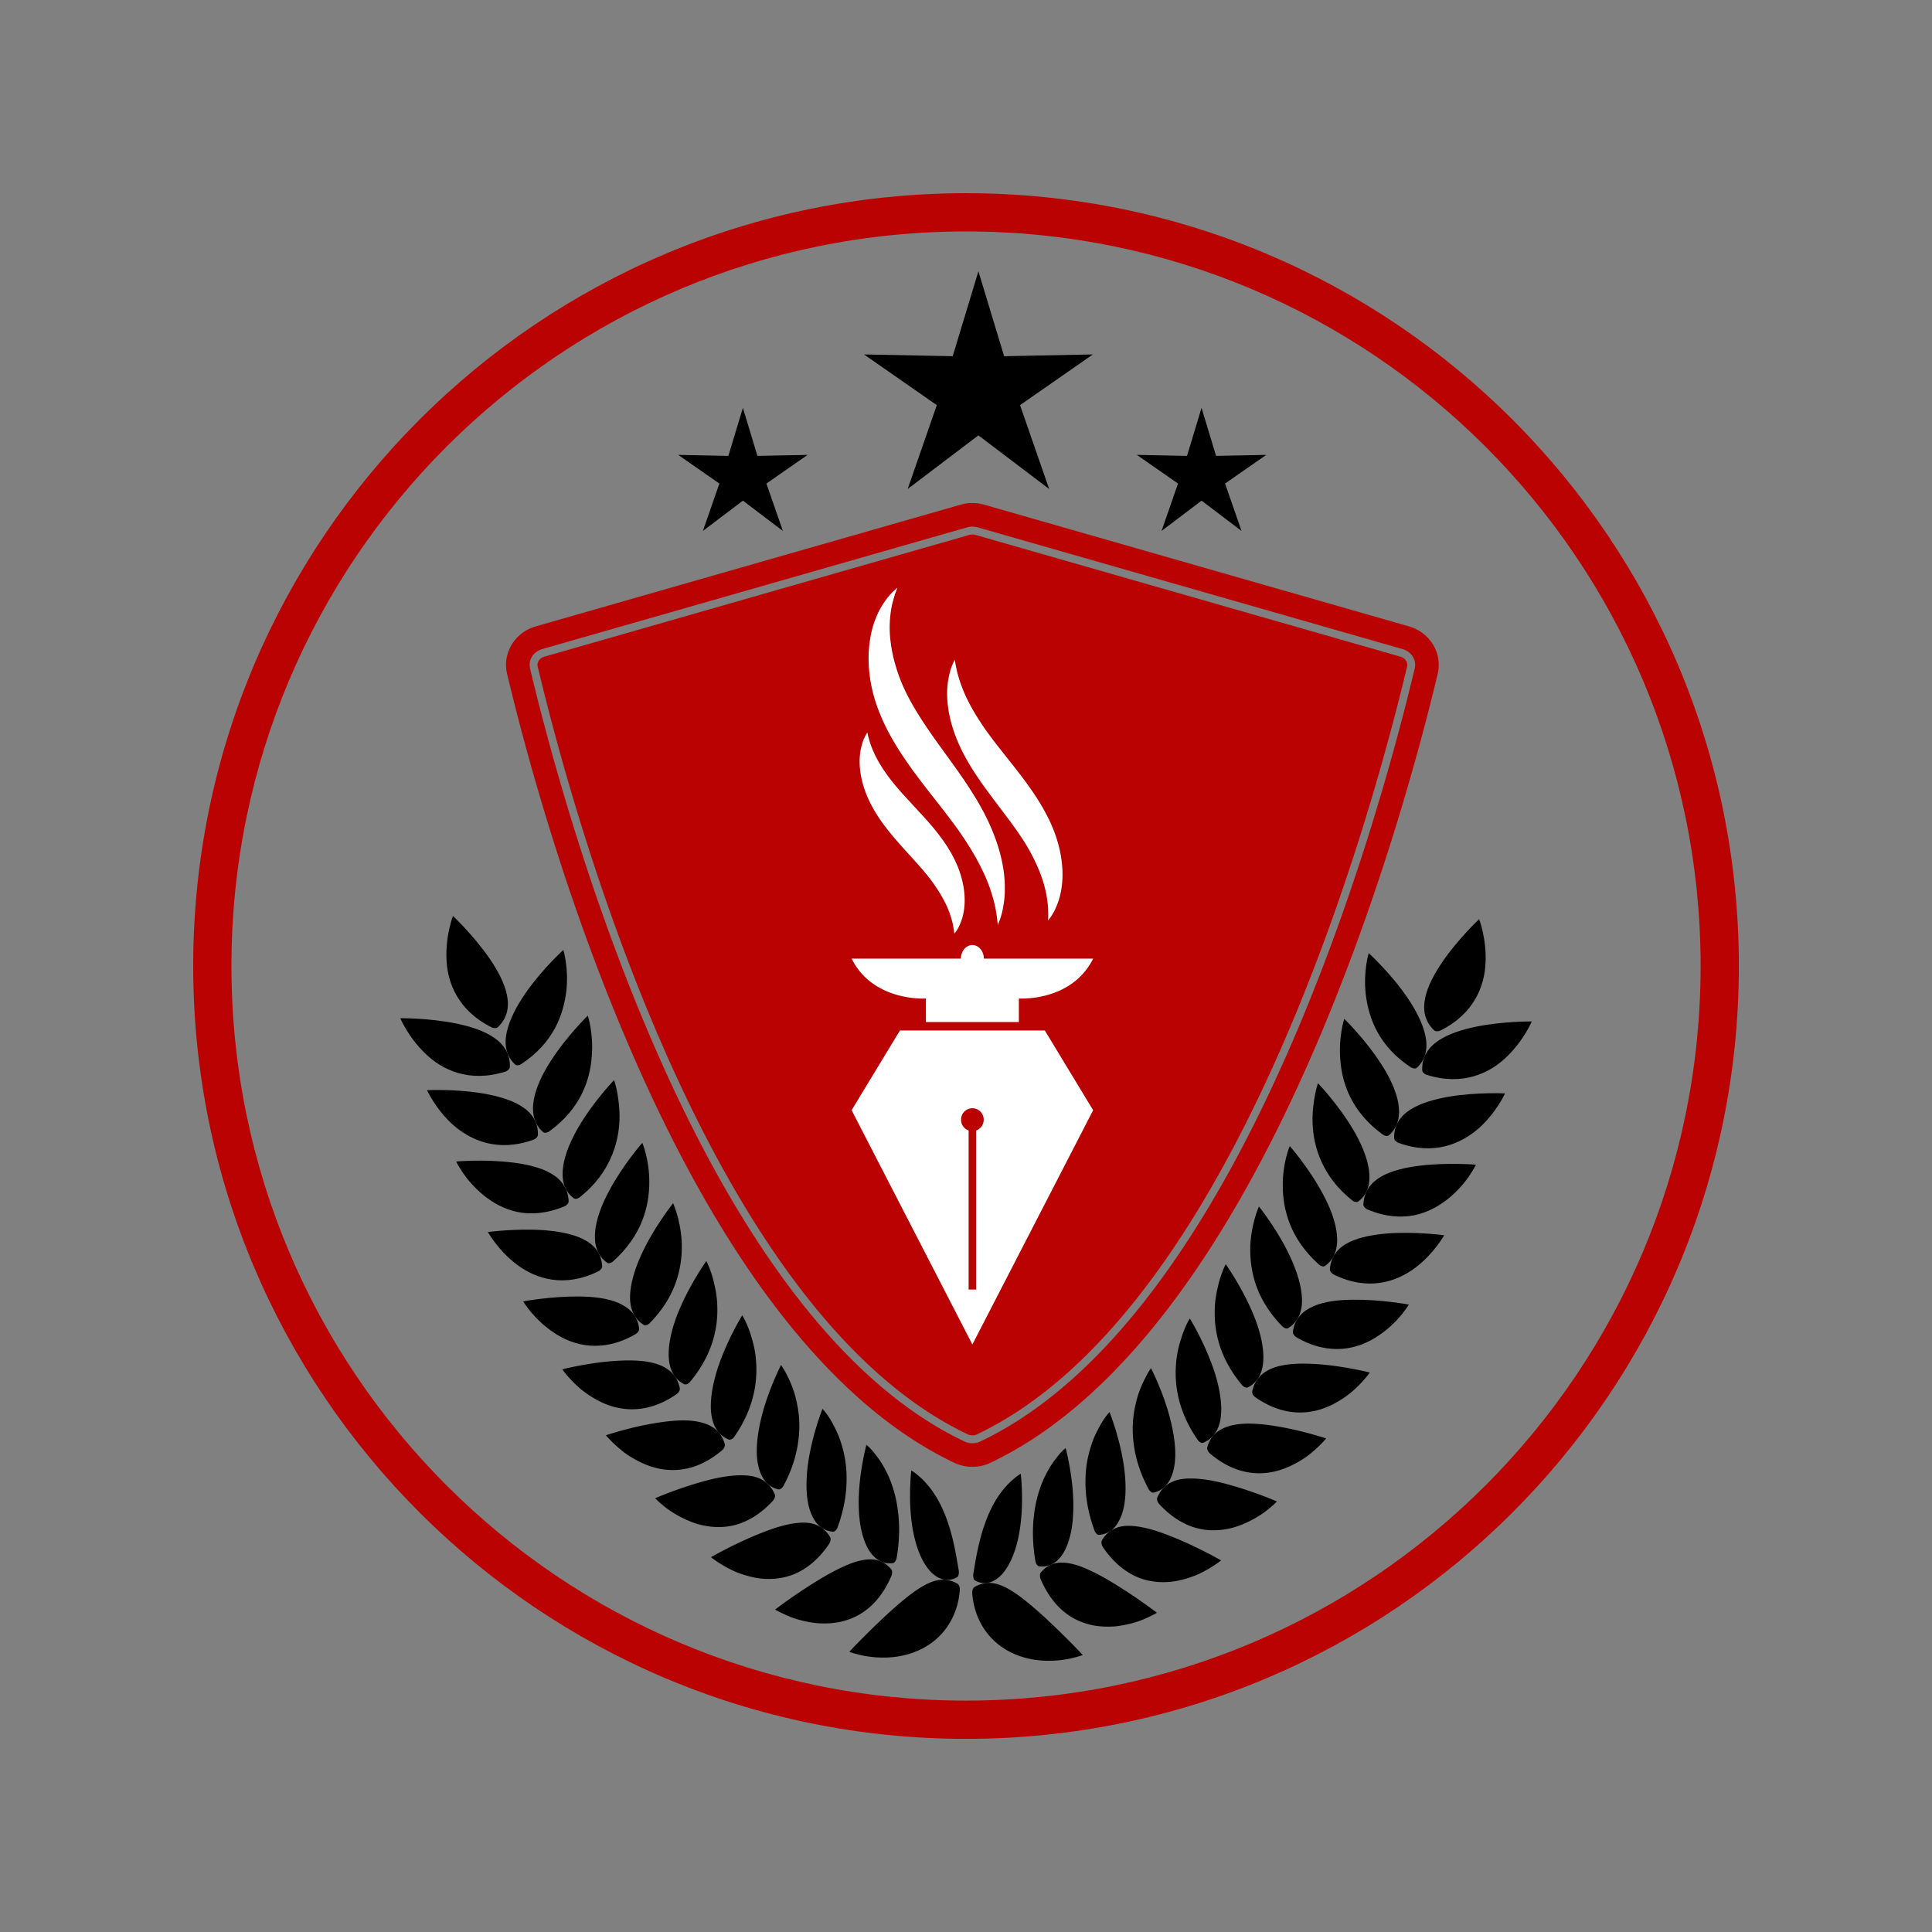
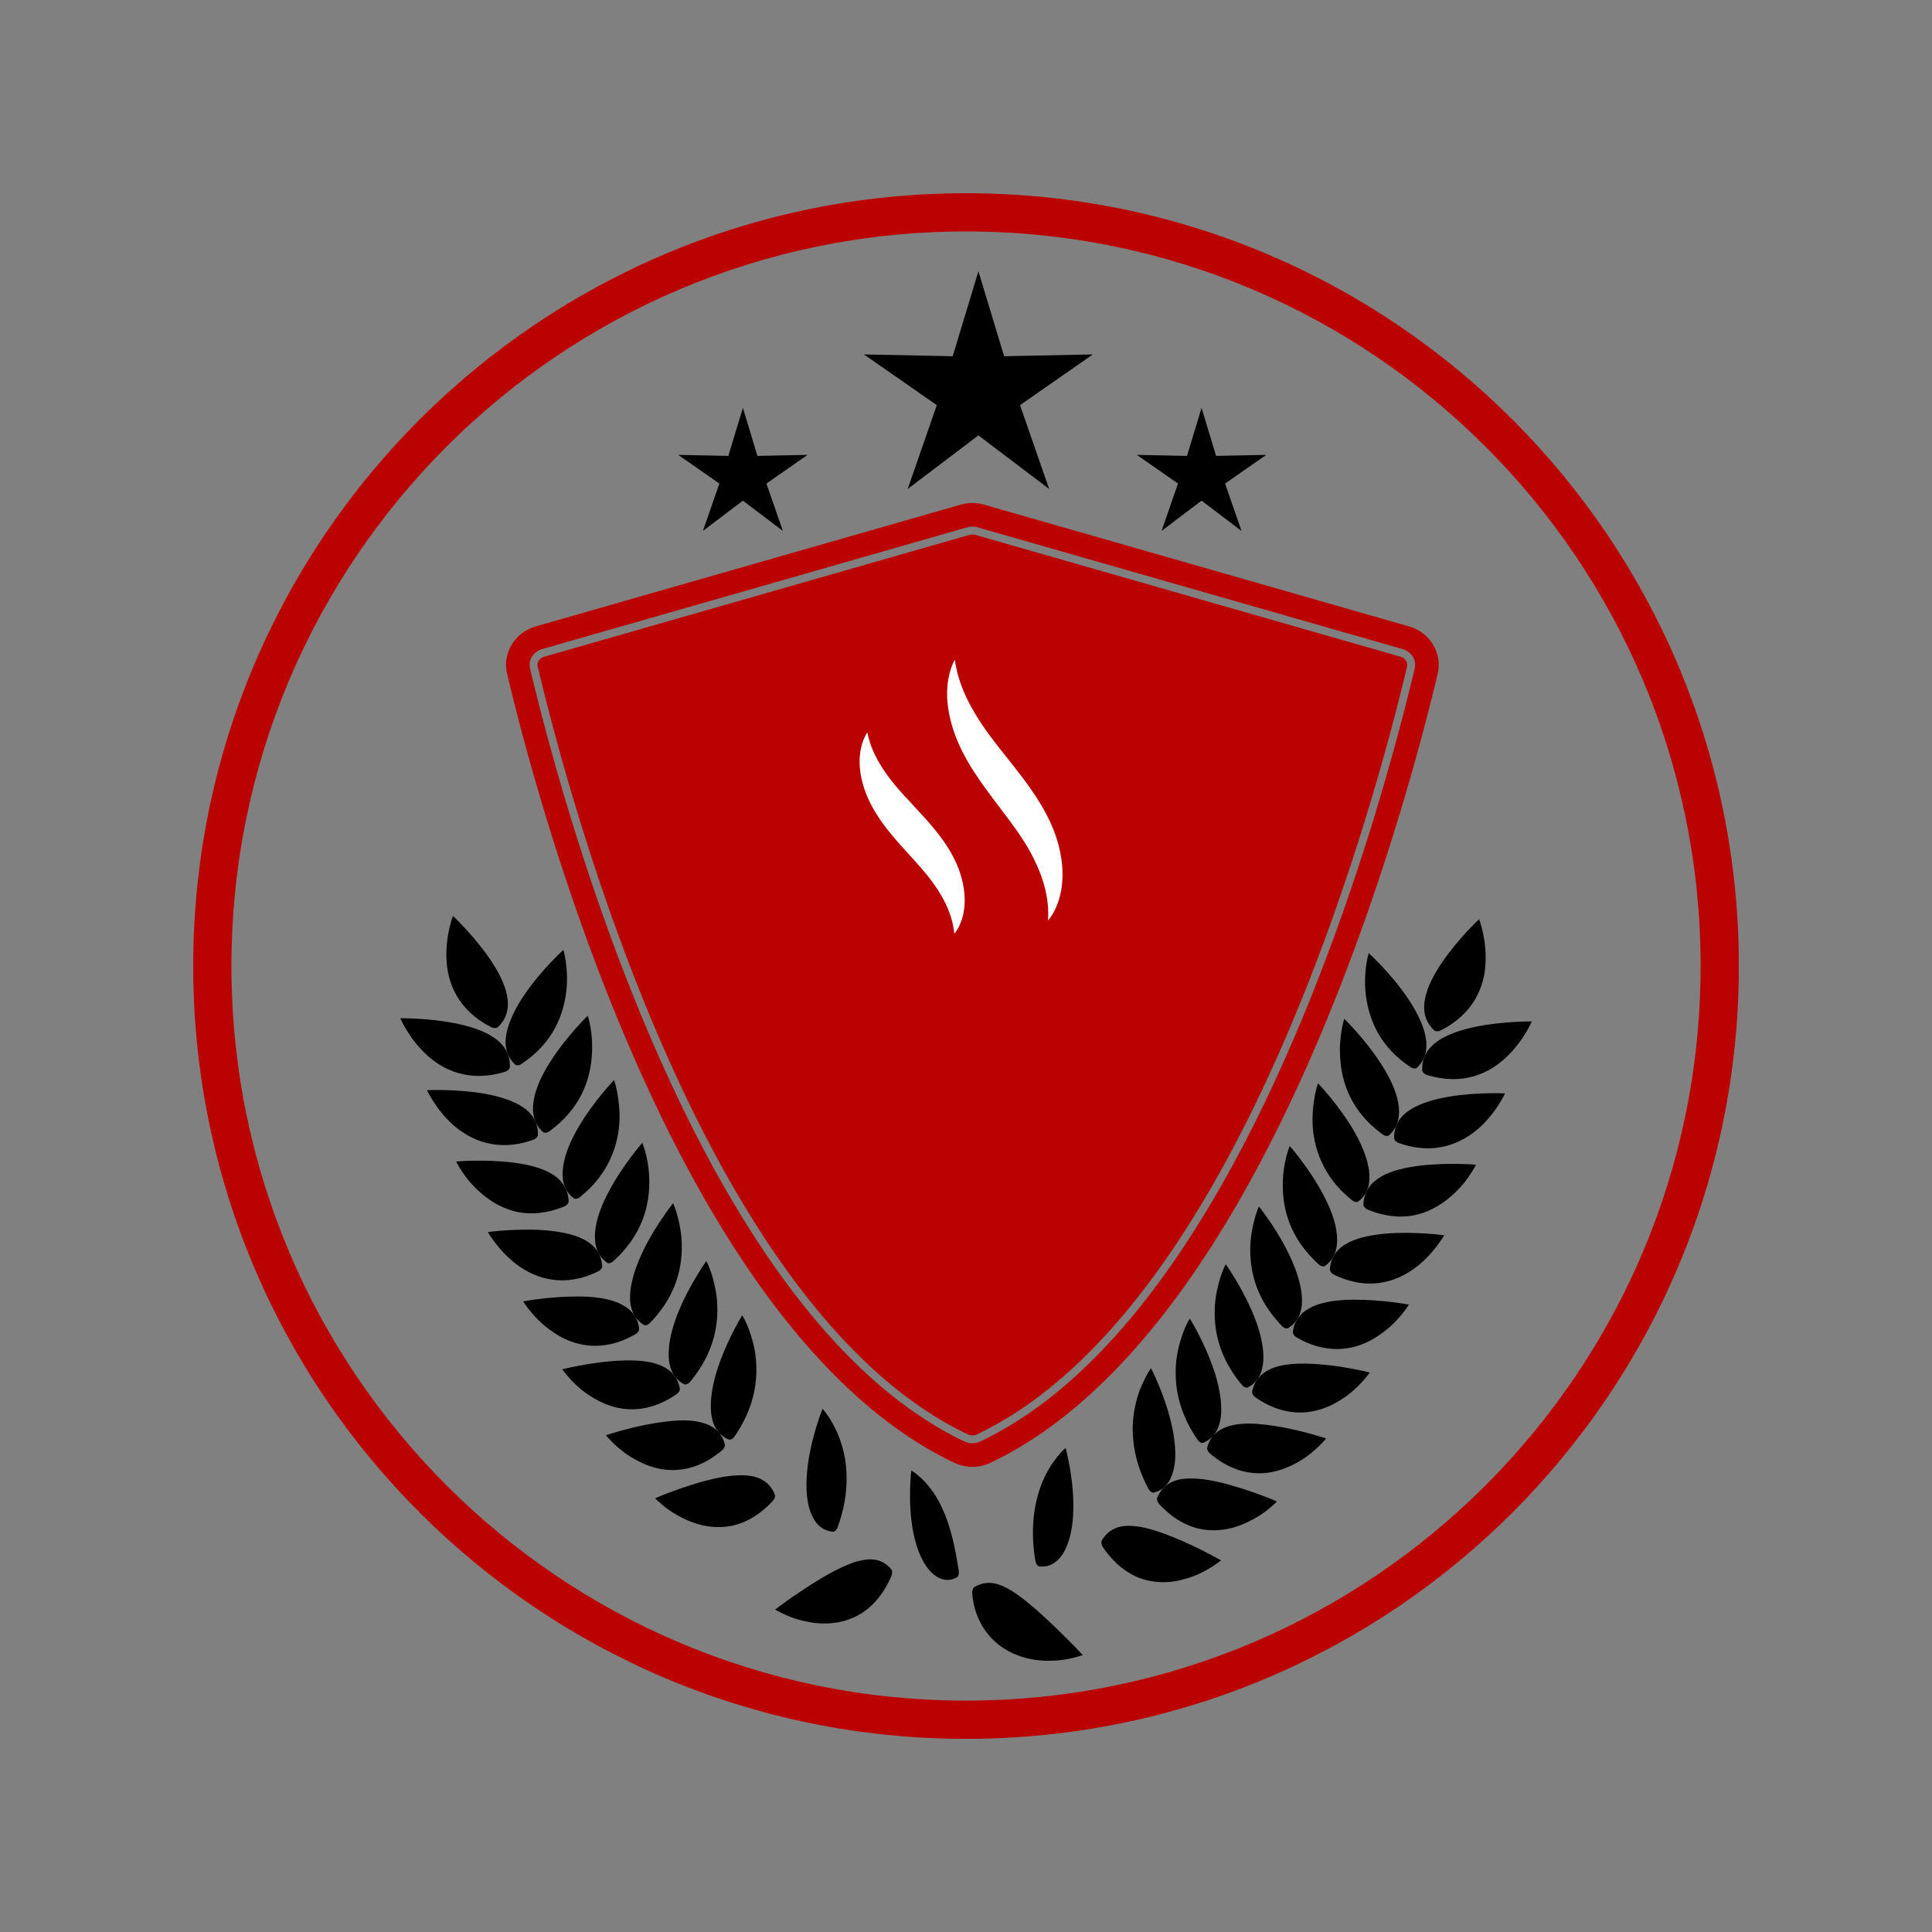
<svg xmlns="http://www.w3.org/2000/svg" width="1000" viewBox="0 0 750 750" height="1000" version="1.0">
  <rect x="0" y="0" width="750" height="750" fill="#808080" stroke="none" />
  <defs>
    <clipPath id="a">
      <path d="M75 75h600v600H75Zm0 0" />
    </clipPath>
  </defs>
  <g clip-path="url(#a)">
    <path fill="#bb0202" d="M375.012 660.176c-157.492 0-285.164-127.672-285.164-285.164 0-157.489 127.672-285.164 285.164-285.164 157.488 0 285.164 127.675 285.164 285.164 0 157.492-127.676 285.164-285.164 285.164Zm0-585.172C209.32 75.004 75 209.324 75 375.012c0 165.691 134.32 300.011 300.012 300.011 165.691 0 300.011-134.32 300.011-300.011 0-165.688-134.32-300.008-300.011-300.008" />
  </g>
  <path d="M379.816 169.012 352.36 189.82l11.305-32.547-28.273-19.683 34.441.691 9.984-32.969 9.985 32.97 34.445-.692-28.273 19.683 11.304 32.547-27.46-20.808M466.438 194.352l-15.528 11.761 6.39-18.398-15.98-11.13 19.473.392 5.644-18.641 5.645 18.64 19.473-.39-15.985 11.129 6.39 18.398-15.522-11.761M288.39 194.352l-15.523 11.761 6.387-18.398-15.98-11.13 19.472.392 5.645-18.641 5.644 18.64 19.473-.39-15.985 11.129 6.391 18.398-15.523-11.761" />
  <path fill="#bb0202" d="M549.188 259.5c-13.844 58.18-66.915 251.754-168.637 300.082a7.245 7.245 0 0 1-6.148 0C272.682 511.254 219.612 317.68 205.77 259.5c-.786-3.297 1.265-6.535 4.77-7.543l164.87-47.23a7.4 7.4 0 0 1 2.067-.293c.703 0 1.398.097 2.07.293l164.867 47.23c3.508 1.008 5.559 4.246 4.774 7.543Zm-2.25-16.348L382.07 195.918a16.679 16.679 0 0 0-9.183 0l-164.871 47.234c-8.192 2.344-13.075 10.426-11.16 18.47 13.214 55.538 67.507 255.823 173.617 306.237a16.405 16.405 0 0 0 14.007 0c106.11-50.414 160.403-250.699 173.618-306.238 1.918-8.043-2.97-16.125-11.16-18.469" />
  <path fill="#bb0202" d="M377.477 557.21c-.622 0-1.23-.136-1.762-.386-100.5-47.746-153.211-240.187-166.973-298.031-.406-1.703.703-3.344 2.64-3.895L376.25 207.66a4.493 4.493 0 0 1 2.457 0l164.867 47.238c1.938.551 3.047 2.192 2.645 3.895-13.766 57.844-66.489 250.285-166.977 298.031a4.196 4.196 0 0 1-1.765.387" />
-   <path d="M396.27 572.11s-1.118.554-2.688 1.93c-1.586 1.315-3.602 3.3-5.617 6.187-1.996 2.812-3.985 6.543-5.719 11.492-1.77 4.968-3.156 11.176-4.406 19.23-.176 1.082.078 2.23.594 2.551 4.007 2.344 8.218.594 11.168-3.113 3.027-3.703 4.996-9.332 6.027-15.043 1.05-5.766 1.21-11.543 1.098-15.961-.114-4.375-.457-7.274-.457-7.274" />
  <path d="M420.332 642.488s-2.152.801-5.57 1.508c-3.465.656-8.305 1.09-13.485.266-5.218-.871-10.761-3.032-15.257-7.215-4.457-4.156-7.961-10.344-8.598-18.516-.074-1.097.351-2.195.937-2.504 4.23-2.367 7.961-1.824 12.184.301 4.16 2.133 8.648 5.824 13.02 9.719 4.335 3.875 8.542 8.02 11.632 11.113a210.097 210.097 0 0 1 5.137 5.328M413.688 562.113s-1.118.86-2.622 2.64a62.896 62.896 0 0 0-2.488 3.263c-.883 1.261-1.781 2.863-2.652 4.55-.867 1.688-1.696 3.664-2.414 5.891-.723 2.152-1.344 4.598-1.79 7.363-.882 5.399-1.144 12.098.196 20.075.18 1.07.812 2.027 1.422 2.128 4.535.668 8.031-2.132 10.2-6.503 1.077-2.235 1.858-4.82 2.374-7.563.504-2.785.719-5.781.754-8.71.086-5.813-.688-11.716-1.453-16.009-.77-4.312-1.527-7.125-1.527-7.125" />
-   <path d="M449.113 626.074s-1.87 1.149-4.949 2.446a32.844 32.844 0 0 1-5.52 1.824c-2.12.504-4.39.976-6.874 1.082-2.489.11-5.055-.004-7.63-.508-2.62-.559-5.214-1.48-7.663-2.863-4.98-2.875-9.313-7.637-12.47-14.985-.421-.984-.394-2.164.044-2.664 3.262-3.781 7.172-4.375 11.687-3.398 2.235.449 4.614 1.336 7.07 2.48 2.434 1.106 4.903 2.41 7.364 3.852 4.937 2.914 9.601 6.015 13.129 8.492 3.515 2.461 5.812 4.242 5.812 4.242M430.727 548.168s-1.063 1.082-2.426 3.152c-.688 1.032-1.442 2.332-2.196 3.844a35.756 35.756 0 0 0-2.214 5.07c-1.325 3.957-2.45 8.43-2.508 14.18-.11 5.535.719 12.145 3.469 19.684.375 1.011 1.156 1.789 1.77 1.742 2.28-.184 4.198-1.082 5.702-2.555 1.48-1.527 2.578-3.57 3.336-5.918 1.524-4.707 1.516-10.87.856-16.625-1.446-11.816-5.79-22.574-5.79-22.574" />
  <path d="M474.02 605.738s-1.649 1.364-4.454 3.04a45.344 45.344 0 0 1-5 2.6c-1.964.798-4.156 1.532-6.48 2.056-4.586 1.12-10.066 1.09-15.188-.664-5.28-1.895-10.328-5.684-14.71-12.122-.59-.867-.782-2.043-.446-2.632 1.266-2.223 2.867-3.621 4.719-4.493 1.816-.921 3.914-1.257 6.219-1.187 4.593.144 9.86 1.664 15.129 3.75 10.312 3.953 20.21 9.652 20.21 9.652M446.828 531.129s-.973 1.289-2.156 3.629c-1.188 2.351-2.703 5.515-3.676 9.687-.992 4.125-1.64 8.899-1.055 14.617.536 5.59 2.168 11.95 5.903 18.93.504.934 1.386 1.574 1.996 1.43 4.562-1.02 7.004-4.89 7.933-9.797 1-4.836.286-10.988-.984-16.668-1.27-5.687-3.273-11.172-4.957-15.219-1.676-4.027-3.004-6.61-3.004-6.61" />
  <path d="M495.691 582.875s-1.437 1.523-3.949 3.492c-2.508 1.973-6.316 4.258-10.683 5.89-4.403 1.61-9.668 2.34-14.938 1.329-5.371-1.082-10.887-4.066-16.094-9.691-.699-.758-1.047-1.875-.789-2.512 1.989-4.68 5.559-6.727 10.121-7.285 4.621-.477 9.973.265 15.383 1.632 5.399 1.368 10.613 3.133 14.492 4.563 3.891 1.445 6.457 2.582 6.457 2.582M461.887 511.844s-.907 1.402-1.957 3.886a41.245 41.245 0 0 0-1.586 4.504 40.15 40.15 0 0 0-1.395 5.73 43.412 43.412 0 0 0 .164 14.825c1.047 5.547 3.36 11.73 7.817 18.156.597.864 1.547 1.375 2.125 1.145 4.324-1.723 6.5-5.703 6.933-10.723.434-5.039-.675-10.945-2.418-16.48-3.625-11.262-9.683-21.043-9.683-21.043" />
  <path d="M514.8 558.406s-1.292 1.614-3.62 3.766a47.71 47.71 0 0 1-4.227 3.473 40.978 40.978 0 0 1-5.738 3.308c-4.2 2.004-9.156 3.363-14.606 2.863-5.406-.457-11.12-2.68-16.894-7.57-.774-.656-1.242-1.726-1.059-2.394 1.371-5.012 4.883-7.352 9.332-8.47 4.43-1.116 9.973-.823 15.457-.023 10.782 1.485 21.356 5.047 21.356 5.047M475.828 490.773s-.828 1.508-1.73 4.118a41.752 41.752 0 0 0-1.328 4.695c-.43 1.781-.817 3.746-1.036 5.926-.78 8.754.489 20.261 10.41 32.156.665.797 1.657 1.207 2.227.926 8.602-4.2 6.758-16.871 2.496-27.563-4.379-10.937-11.039-20.258-11.039-20.258" />
  <path d="M531.746 532.816s-1.16 1.688-3.308 3.977a47.935 47.935 0 0 1-3.934 3.742 39.711 39.711 0 0 1-5.426 3.715c-7.98 4.695-19.402 6.777-31.719-1.809-.828-.574-1.382-1.582-1.25-2.261 2.067-9.992 12.961-11.317 24.051-10.692 10.844.574 21.586 3.328 21.586 3.328M488.719 468.344s-2.91 6.402-3.348 15.172c-.273 8.925 1.637 20.328 12.399 31.343.718.735 1.738 1.059 2.289.727 4.046-2.484 5.632-6.746 5.347-11.8-.258-5.048-2.144-10.716-4.582-15.958-2.41-5.226-5.484-10.14-7.902-13.695-2.414-3.559-4.203-5.79-4.203-5.79" />
  <path d="M546.91 506.445s-4.11 7.028-11.887 12.11c-7.59 5.191-18.855 8.078-31.714.605-.868-.496-1.493-1.453-1.407-2.144.63-5.153 3.805-8.086 8.024-9.961 4.238-1.852 9.746-2.457 15.246-2.516 5.527-.043 10.906.406 14.973.899 4.062.488 6.765 1.007 6.765 1.007M500.68 444.89s-2.809 6.497-2.707 15.481c.03 8.89 2.644 20.324 14.035 30.524.762.683 1.797.933 2.324.562 7.856-5.566 4.82-17.578-.727-27.832-5.43-10.254-12.925-18.734-12.925-18.734" />
  <path d="M560.633 479.523s-3.938 7.102-11.238 12.637c-7.415 5.52-18.32 9.152-31.602 2.633-.898-.438-1.582-1.348-1.54-2.043.657-10.3 11.669-13.05 22.517-13.938 10.898-.78 21.863.711 21.863.711M511.637 420.516s-.617 1.699-1.168 4.523c-.516 2.86-1.09 6.734-.918 11.211.18 4.477 1.101 9.555 3.449 14.715 2.3 5.117 5.996 10.308 11.922 15.023.789.633 1.844.825 2.36.43 3.894-2.922 4.855-7.434 4.12-12.402-.715-4.965-3.105-10.38-6-15.332-5.855-9.97-13.765-18.168-13.765-18.168" />
  <path d="M572.957 452.137s-.871 1.808-2.613 4.355c-1.707 2.563-4.438 5.824-8.016 8.723-3.566 2.902-7.992 5.441-13.215 6.527-5.285 1.067-11.398.637-18.226-2.21-.918-.387-1.637-1.25-1.617-1.938.203-5.117 2.894-8.543 6.953-10.88 4.062-2.323 9.507-3.542 14.976-4.198 10.852-1.332 21.758-.38 21.758-.38M521.844 395.52s-2.317 6.878-1.532 15.93c.645 8.921 4.247 20.144 16.489 28.988.82.59 1.875.726 2.37.304 7.329-6.39 3.345-17.953-2.991-27.672-6.223-9.718-14.336-17.55-14.336-17.55" />
  <path d="M584.258 424.453s-3.293 7.32-10.078 13.442c-6.961 6.09-17.407 10.777-31.266 5.773-.93-.336-1.691-1.164-1.707-1.856-.27-10.316 10.559-14.199 21.273-16.09 10.782-1.8 21.778-1.269 21.778-1.269M531.328 369.996s-2.16 6.98-1.148 15.992c1.097 9.051 4.894 20.024 17.465 28.32.843.551 1.906.641 2.386.2 3.57-3.317 4.352-7.817 3.246-12.711-1.093-4.89-3.882-10.094-7.132-14.817-6.493-9.457-14.817-16.984-14.817-16.984" />
  <path d="M594.633 396.527s-3.098 7.38-9.727 13.711c-6.543 6.371-17.008 11.41-31.035 7.024-.945-.293-1.73-1.082-1.766-1.774-.445-10.21 9.98-14.664 20.743-16.906 10.757-2.2 21.785-2.055 21.785-2.055M574.191 356.809s2.891 7.464 2.512 16.62c-.289 9.126-4.328 20.02-17.469 26.594-.886.446-1.996.422-2.5-.05-7.41-7.043-2.992-17.485 3.196-26.567 6.222-9.05 14.261-16.597 14.261-16.597M353.754 570.863s1.113.555 2.687 1.934c1.586 1.308 3.602 3.297 5.618 6.183 1.996 2.817 3.984 6.54 5.718 11.497 1.77 4.96 3.157 11.168 4.407 19.226.18 1.078-.079 2.23-.594 2.547-4.008 2.348-8.219.598-11.172-3.11-3.023-3.702-4.992-9.327-6.023-15.042-1.051-5.762-1.211-11.543-1.102-15.961.113-4.375.46-7.274.46-7.274" />
-   <path d="M329.691 641.242s2.149.801 5.57 1.508c3.462.656 8.301 1.094 13.485.266 5.215-.871 10.758-3.032 15.258-7.215 4.457-4.156 7.96-10.344 8.598-18.52.074-1.09-.352-2.191-.938-2.504-4.23-2.363-7.96-1.82-12.184.305-4.164 2.133-8.648 5.824-13.02 9.723-4.331 3.87-8.546 8.02-11.632 11.113-3.113 3.125-5.137 5.324-5.137 5.324M336.336 560.867s1.117.86 2.621 2.645a59.346 59.346 0 0 1 2.484 3.261c.887 1.258 1.786 2.864 2.657 4.551.867 1.684 1.695 3.66 2.41 5.89.726 2.15 1.347 4.598 1.789 7.364.887 5.39 1.148 12.094-.192 20.07-.18 1.075-.812 2.028-1.425 2.13-4.535.667-8.028-2.13-10.196-6.508-1.078-2.227-1.859-4.817-2.375-7.56-.504-2.78-.718-5.78-.754-8.706-.085-5.817.688-11.723 1.454-16.012.77-4.308 1.527-7.125 1.527-7.125" />
  <path d="M300.906 624.828s1.871 1.152 4.953 2.445c1.52.664 3.391 1.32 5.516 1.825 2.125.504 4.395.976 6.879 1.082 2.488.11 5.055-.004 7.629-.508 2.62-.559 5.215-1.48 7.664-2.867 4.98-2.871 9.312-7.633 12.469-14.977.421-.988.394-2.172-.047-2.664-3.258-3.785-7.172-4.379-11.684-3.406-2.234.449-4.613 1.34-7.07 2.484-2.434 1.106-4.902 2.414-7.363 3.856-4.938 2.91-9.602 6.011-13.13 8.488-3.515 2.46-5.816 4.242-5.816 4.242M319.297 546.922s1.062 1.082 2.43 3.152c.683 1.031 1.433 2.332 2.191 3.844a35.954 35.954 0 0 1 2.215 5.07c1.324 3.957 2.449 8.43 2.504 14.18.117 5.535-.715 12.144-3.465 19.687-.375 1.008-1.156 1.79-1.77 1.739-2.285-.18-4.199-1.082-5.703-2.555-1.476-1.523-2.578-3.57-3.336-5.922-1.523-4.703-1.515-10.863-.86-16.617 1.45-11.82 5.794-22.578 5.794-22.578" />
-   <path d="M276.004 604.492s1.648 1.363 4.453 3.04a44.706 44.706 0 0 0 5 2.597c1.965.8 4.156 1.535 6.48 2.062 4.59 1.121 10.067 1.086 15.188-.664 5.281-1.894 10.324-5.687 14.707-12.129.59-.863.785-2.039.45-2.628-1.266-2.223-2.872-3.622-4.72-4.493-1.816-.925-3.917-1.257-6.218-1.187-4.594.144-9.864 1.668-15.13 3.746-10.312 3.96-20.21 9.656-20.21 9.656M303.191 529.883s.977 1.289 2.16 3.633c1.188 2.347 2.704 5.511 3.676 9.683.993 4.121 1.641 8.903 1.055 14.617-.535 5.59-2.168 11.95-5.906 18.934-.5.934-1.383 1.57-1.992 1.426-4.563-1.016-7.004-4.89-7.938-9.793-.996-4.836-.285-10.992.988-16.672 1.266-5.684 3.274-11.172 4.957-15.215 1.676-4.031 3-6.613 3-6.613" />
  <path d="M254.332 581.629s1.434 1.523 3.95 3.496c2.507 1.973 6.316 4.254 10.683 5.887 4.402 1.613 9.664 2.34 14.937 1.328 5.371-1.082 10.887-4.067 16.094-9.688.7-.757 1.047-1.882.79-2.515-1.99-4.676-5.563-6.727-10.126-7.285-4.617-.48-9.973.265-15.379 1.632-5.398 1.368-10.613 3.133-14.492 4.567-3.89 1.441-6.457 2.578-6.457 2.578M288.137 510.598s.902 1.406 1.953 3.886a40.665 40.665 0 0 1 1.59 4.504 40.281 40.281 0 0 1 1.394 5.73 43.61 43.61 0 0 1-.164 14.825c-1.047 5.543-3.36 11.727-7.816 18.156-.602.864-1.547 1.375-2.13 1.149-4.323-1.727-6.495-5.703-6.929-10.723-.437-5.043.676-10.945 2.418-16.48 3.625-11.266 9.684-21.047 9.684-21.047" />
  <path d="M235.223 557.16s1.293 1.617 3.62 3.762a47.684 47.684 0 0 0 4.227 3.48 42.585 42.585 0 0 0 5.739 3.309c4.199 2 9.152 3.36 14.605 2.86 5.406-.462 11.117-2.68 16.895-7.571.773-.656 1.242-1.727 1.054-2.395-1.367-5.011-4.879-7.347-9.328-8.464-4.433-1.121-9.973-.825-15.457-.028-10.781 1.485-21.355 5.047-21.355 5.047M274.195 489.527s.828 1.508 1.73 4.114a42.322 42.322 0 0 1 1.329 4.699c.426 1.781.816 3.746 1.035 5.926.781 8.757-.488 20.265-10.41 32.16-.664.793-1.656 1.207-2.227.926-8.601-4.2-6.757-16.875-2.496-27.567 4.38-10.937 11.04-20.258 11.04-20.258" />
  <path d="M218.277 531.574s1.16 1.684 3.309 3.973a47.826 47.826 0 0 0 3.93 3.746 40.92 40.92 0 0 0 5.425 3.71c7.985 4.696 19.403 6.778 31.723-1.808.828-.57 1.383-1.582 1.25-2.261-2.066-9.993-12.96-11.317-24.05-10.692-10.844.574-21.587 3.332-21.587 3.332M261.305 467.094s2.91 6.402 3.347 15.18c.27 8.921-1.64 20.324-12.398 31.34-.719.734-1.742 1.058-2.29.73-4.05-2.489-5.632-6.75-5.347-11.805.258-5.043 2.145-10.71 4.582-15.957 2.41-5.223 5.485-10.14 7.899-13.695 2.418-3.555 4.207-5.793 4.207-5.793" />
  <path d="M203.113 505.2s4.11 7.027 11.887 12.109c7.59 5.191 18.855 8.078 31.715.605.867-.496 1.488-1.457 1.402-2.144-.625-5.153-3.8-8.086-8.02-9.961-4.238-1.848-9.745-2.457-15.245-2.516-5.532-.04-10.907.41-14.973.902-4.063.485-6.766 1.004-6.766 1.004M249.344 443.648s2.804 6.493 2.707 15.477c-.031 8.89-2.645 20.328-14.035 30.527-.762.68-1.801.926-2.325.555-7.855-5.562-4.82-17.574.723-27.824 5.434-10.258 12.93-18.735 12.93-18.735" />
  <path d="M189.39 478.277s3.938 7.102 11.239 12.637c7.414 5.52 18.316 9.149 31.601 2.629.899-.434 1.583-1.344 1.536-2.04-.653-10.296-11.664-13.05-22.512-13.94-10.899-.774-21.863.714-21.863.714M238.387 419.27s.617 1.699 1.168 4.523c.515 2.86 1.09 6.734.918 11.21-.18 4.477-1.102 9.556-3.453 14.72-2.301 5.113-5.993 10.304-11.918 15.02-.79.632-1.844.823-2.36.429-3.894-2.918-4.855-7.434-4.12-12.402.714-4.965 3.105-10.375 6-15.332 5.855-9.965 13.765-18.168 13.765-18.168" />
  <path d="M177.066 450.895s.871 1.804 2.614 4.351c1.707 2.563 4.437 5.82 8.015 8.723 3.567 2.902 7.993 5.445 13.215 6.527 5.285 1.063 11.395.64 18.227-2.21.918-.384 1.636-1.247 1.617-1.938-.203-5.118-2.895-8.543-6.953-10.88-4.063-2.323-9.508-3.546-14.977-4.198-10.855-1.329-21.758-.375-21.758-.375M228.18 394.273s2.316 6.883 1.53 15.926c-.644 8.926-4.245 20.153-16.487 28.992-.825.594-1.88.727-2.375.301-7.325-6.39-3.34-17.949 2.996-27.664 6.222-9.723 14.336-17.555 14.336-17.555" />
  <path d="M165.766 423.207s3.293 7.32 10.074 13.445c6.965 6.082 17.41 10.774 31.27 5.77.93-.336 1.69-1.164 1.706-1.856.27-10.316-10.558-14.195-21.273-16.086-10.781-1.808-21.777-1.273-21.777-1.273M218.695 368.754s2.157 6.976 1.149 15.988c-1.098 9.051-4.899 20.02-17.469 28.32-.84.555-1.902.645-2.383.2-3.574-3.32-4.351-7.82-3.246-12.707 1.09-4.895 3.883-10.098 7.129-14.82 6.496-9.454 14.82-16.981 14.82-16.981" />
  <path d="M155.39 395.281s3.098 7.383 9.723 13.711c6.543 6.371 17.012 11.41 31.035 7.024.95-.293 1.735-1.082 1.766-1.774.45-10.207-9.976-14.664-20.738-16.906-10.758-2.2-21.785-2.055-21.785-2.055M175.832 355.559s-2.89 7.468-2.516 16.625c.293 9.128 4.332 20.02 17.473 26.597.883.442 1.996.418 2.5-.054 7.41-7.04 2.992-17.485-3.195-26.567-6.223-9.047-14.262-16.601-14.262-16.601" />
-   <path fill="#fff" d="M378.941 438.852v61.746h-2.925v-61.746a4.376 4.376 0 0 1-2.93-4.125 4.394 4.394 0 1 1 8.785 0c0 1.91-1.226 3.52-2.93 4.125Zm26.664-38.809h-56.257l-18.75 30.941 46.879 90.938 46.878-90.938-18.75-30.941M381.93 372.148c0-2.91-1.993-5.273-4.453-5.273-2.457 0-4.454 2.363-4.454 5.273h-42.425c8.437 16.88 28.832 15.47 28.832 15.47v9.14h36.093v-9.14s20.395 1.41 28.832-15.47H381.93M387.355 359.098l-.19-1.66c-.052-1.094-.376-2.66-.661-4.543a61.149 61.149 0 0 0-5.04-14.848c-2.737-5.785-6.671-12.117-11.472-18.594-1.238-1.629-2.492-3.289-3.77-4.969a2197.64 2197.64 0 0 1-3.956-5.062 379.86 379.86 0 0 1-8.215-10.754c-2.672-3.762-5.336-7.652-7.645-11.754-2.344-4.059-4.394-8.398-5.894-12.644-3.188-8.942-3.91-17.684-2.899-25.067.48-3.676 1.414-6.973 2.586-9.723 1.09-2.777 2.551-4.957 3.735-6.667 1.261-1.676 2.386-2.848 3.207-3.59l1.246-1.121-.575 1.57c-.437.969-.816 2.52-1.351 4.348a42.895 42.895 0 0 0-.7 15.324c.75 6.144 2.848 13.285 6.196 19.972 1.762 3.57 3.84 6.97 6.106 10.508a254.22 254.22 0 0 0 7.378 10.606c2.559 3.601 5.254 7.203 7.797 10.925 1.301 1.844 2.528 3.707 3.766 5.653.582.937 1.168 1.867 1.746 2.793.625.98 1.133 1.957 1.7 2.922 4.398 7.734 7.433 15.73 8.75 22.879.69 3.558.917 6.906.859 9.84.043 2.925-.407 5.464-.774 7.495-.433 2.067-.937 3.598-1.324 4.602-.39 1.016-.606 1.559-.606 1.559" />
  <path fill="#fff" d="M406.879 357.34s.004-.461.02-1.317c.09-.855-.012-2.117-.036-3.574a44.561 44.561 0 0 0-2.425-11.703c-1.56-4.562-4-9.586-7.215-14.59-.407-.613-.817-1.226-1.23-1.847-.454-.676-.938-1.442-1.36-2.012-.918-1.266-1.84-2.543-2.774-3.836-2-2.652-4.035-5.348-6.074-8.04-2.043-2.776-4.183-5.585-6.14-8.534a88.943 88.943 0 0 1-5.47-9.024c-3.335-6.293-5.394-12.668-6.14-18.379-.379-2.843-.45-5.48-.258-7.796.137-2.31.61-4.293 1.004-5.868.43-1.578.922-2.761 1.278-3.55l.566-1.196s.086.453.238 1.297c.09.832.422 2.047.711 3.516a54.962 54.962 0 0 0 4.285 11.304c2.176 4.352 5.243 9.192 8.856 14.004 1.87 2.528 3.87 4.989 5.937 7.633 2.094 2.598 4.207 5.336 6.368 8.137 2.093 2.851 4.222 5.773 6.12 8.863.989 1.531 1.868 3.07 2.762 4.75.477.856.805 1.555 1.192 2.313.457.859.765 1.671 1.148 2.5 2.883 6.59 4.254 13.351 4.219 19.156 0 2.894-.328 5.547-.89 7.824-.497 2.277-1.317 4.164-1.981 5.649a20.278 20.278 0 0 1-1.926 3.261l-.785 1.059M370.48 362.48s-.05-.367-.152-1.058c-.031-.695-.285-1.7-.48-2.836a37.062 37.062 0 0 0-3.286-8.828c-1.722-3.34-4.12-6.942-7.042-10.508-.774-.91-1.555-1.832-2.348-2.77a674.776 674.776 0 0 0-2.465-2.761 4410.351 4410.351 0 0 0-5.355-5.914c-1.793-2.086-3.668-4.207-5.387-6.493a60.736 60.736 0 0 1-4.777-7.09c-2.942-5.07-4.676-10.273-5.25-14.972-.293-2.332-.301-4.504-.079-6.395.168-1.89.645-3.5 1.036-4.765.425-1.27.902-2.2 1.242-2.82.355-.606.547-.93.547-.93s.086.367.253 1.043c.11.664.454 1.633.754 2.781a41.14 41.14 0 0 0 4.008 8.602c1.942 3.226 4.606 6.78 7.64 10.21 1.606 1.856 3.302 3.61 5.063 5.547 1.805 1.965 3.645 3.97 5.485 5.97 1.82 2.116 3.699 4.296 5.402 6.648.883 1.156 1.676 2.332 2.508 3.636.437.668.734 1.196 1.09 1.774.425.672.718 1.312 1.078 1.957 2.726 5.148 4.223 10.574 4.473 15.312.136 2.364-.02 4.54-.391 6.418-.317 1.883-.934 3.45-1.434 4.676a14.83 14.83 0 0 1-1.5 2.7c-.41.566-.633.866-.633.866" />
</svg>